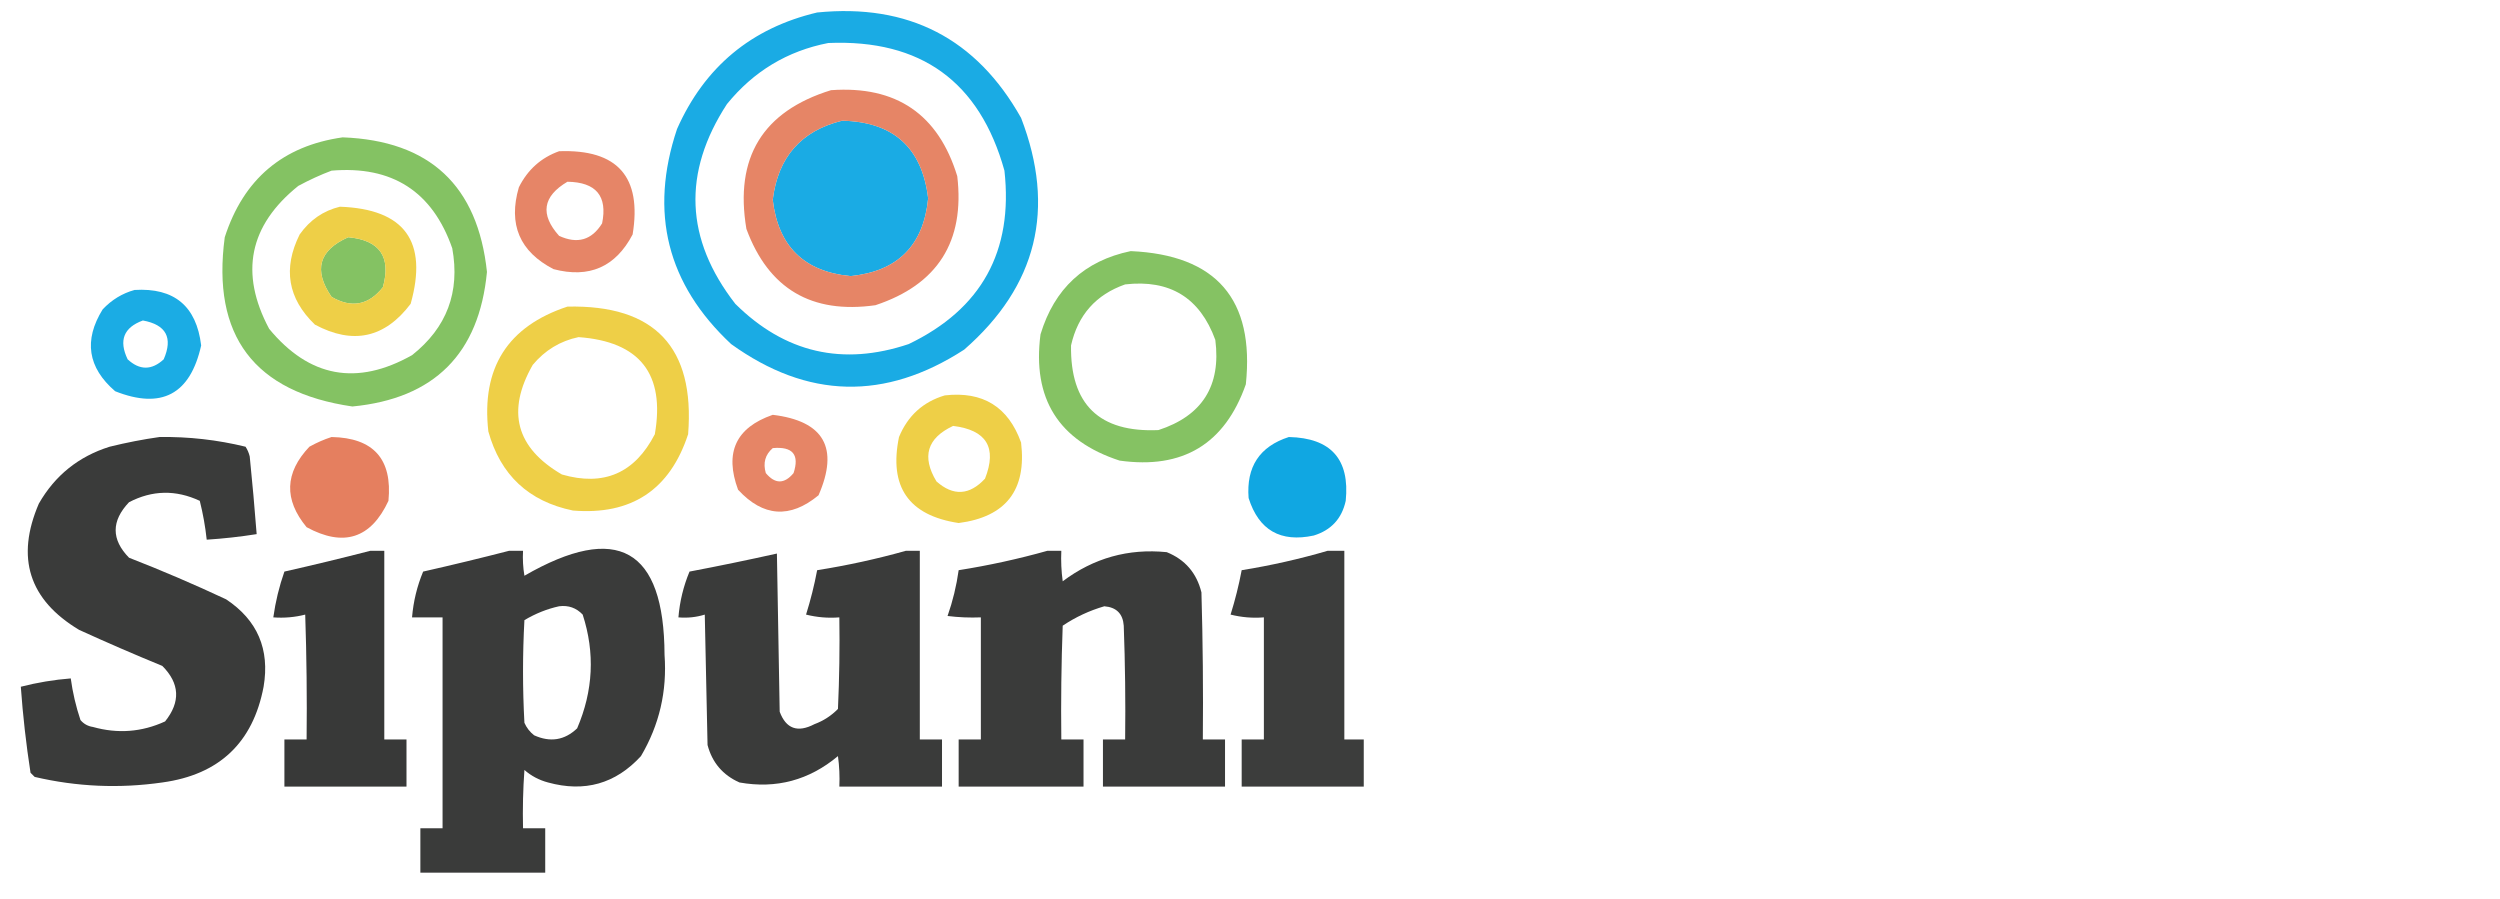
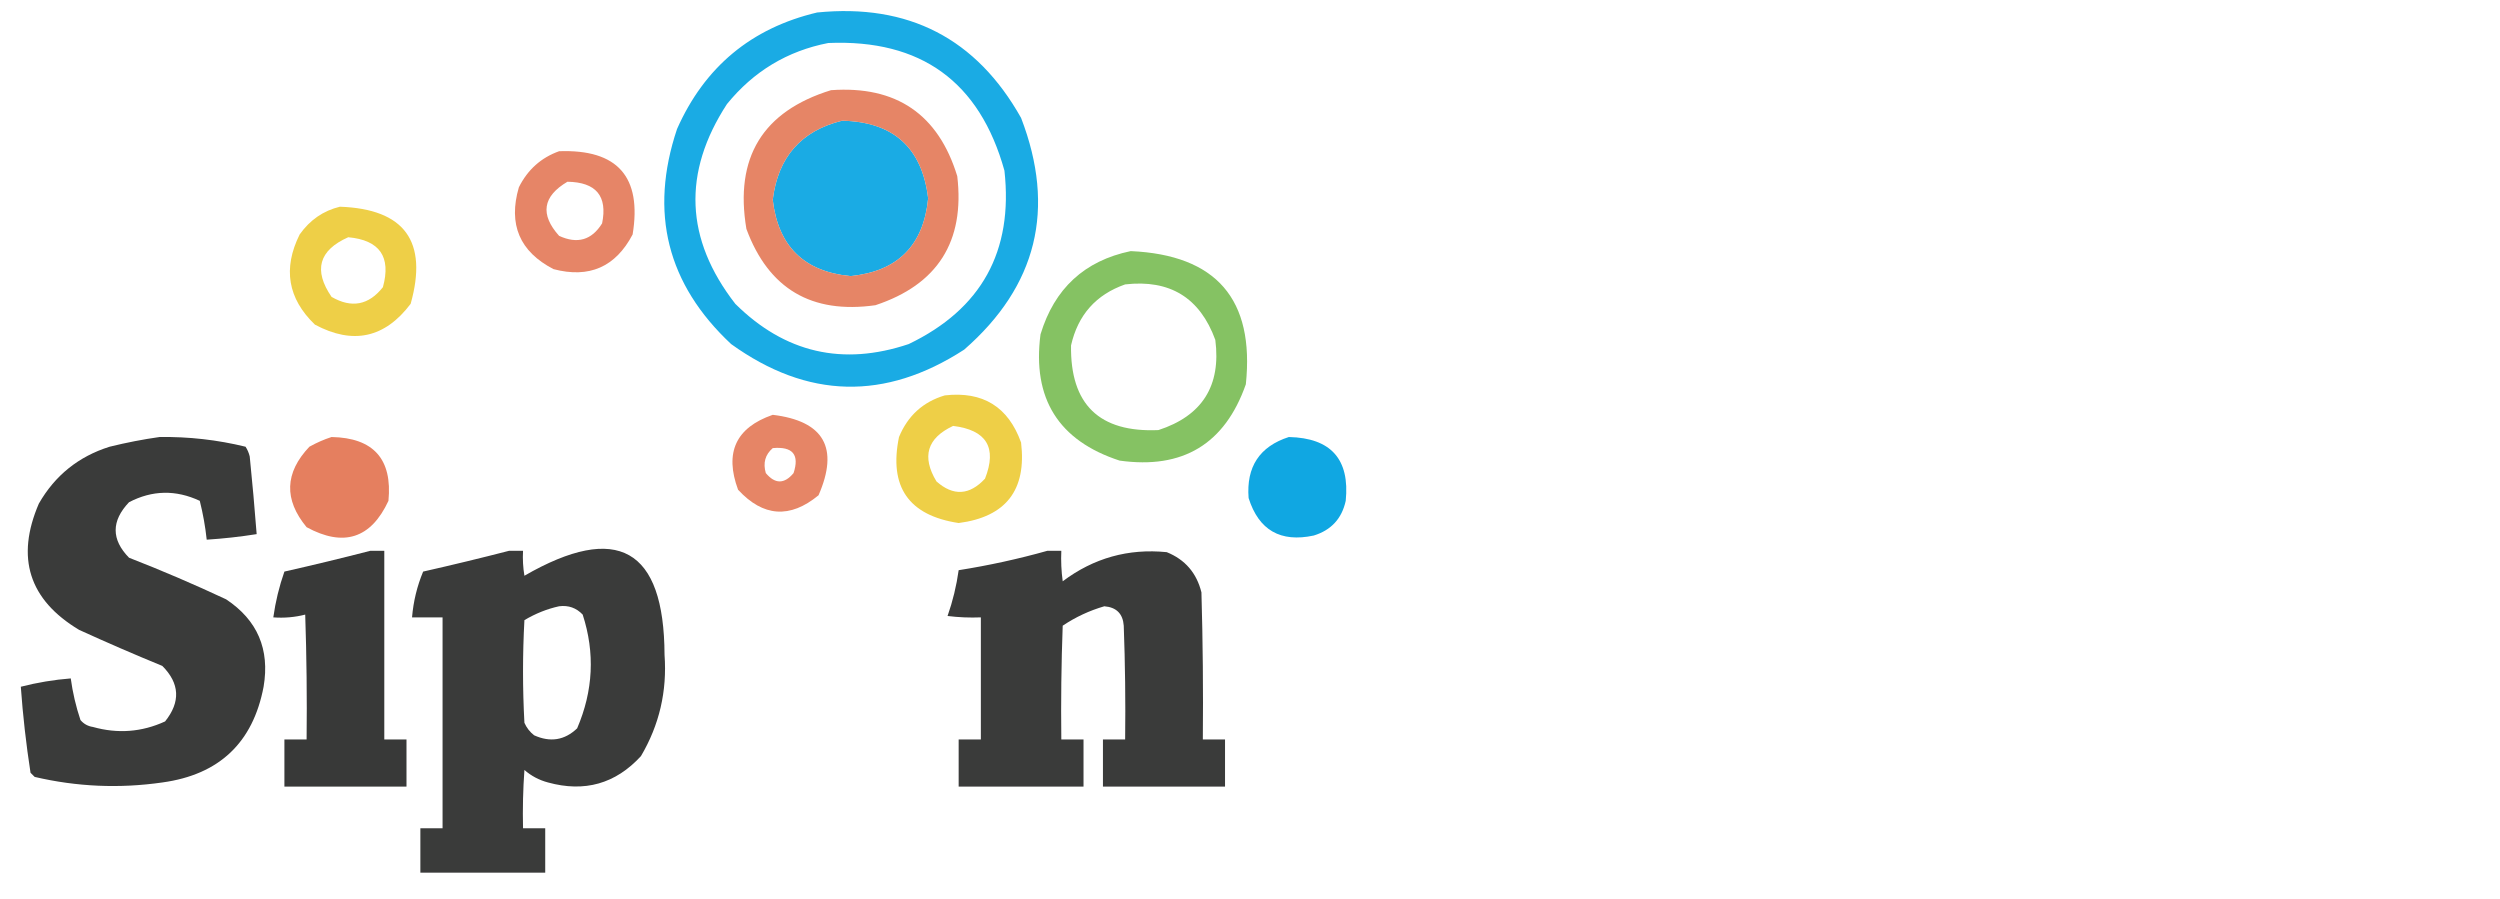
<svg xmlns="http://www.w3.org/2000/svg" version="1.1" width="901px" height="324px" style="shape-rendering:geometricPrecision; text-rendering:geometricPrecision; image-rendering:optimizeQuality; fill-rule:evenodd; clip-rule:evenodd">
  <g>
    <path style="opacity:0.896" fill="#00a2e1" d="M 294.5,4.5 C 327.429,1.212 351.929,13.879 368,42.5C 380.591,75.237 373.757,103.07 347.5,126C 319.004,144.473 291.004,143.806 263.5,124C 240.429,102.434 233.929,76.6 244,46.5C 253.919,24.132 270.752,10.132 294.5,4.5 Z M 298.5,15.5 C 331.915,14.098 353.081,29.432 362,61.5C 365.22,90.566 353.72,111.4 327.5,124C 303.675,132.002 282.842,127.169 265,109.5C 246.908,86.215 245.908,62.215 262,37.5C 271.598,25.702 283.764,18.369 298.5,15.5 Z M 303.5,43.5 C 321.99,43.898 332.324,53.231 334.5,71.5C 332.833,88.5 323.5,97.833 306.5,99.5C 289.776,97.903 280.443,88.737 278.5,72C 280.39,56.623 288.723,47.123 303.5,43.5 Z" />
  </g>
  <g>
    <path style="opacity:0.897" fill="#e37755" d="M 299.5,32.5 C 323.002,30.82 338.169,41.154 345,63.5C 347.759,87.06 337.926,102.56 315.5,110C 292.481,113.25 276.981,104.083 269,82.5C 264.677,56.788 274.844,40.122 299.5,32.5 Z M 303.5,43.5 C 288.723,47.123 280.39,56.623 278.5,72C 280.443,88.737 289.776,97.903 306.5,99.5C 323.5,97.833 332.833,88.5 334.5,71.5C 332.324,53.231 321.99,43.898 303.5,43.5 Z" />
  </g>
  <g>
-     <path style="opacity:0.895" fill="#77bb52" d="M 123.5,49.5 C 154.855,50.69 172.189,66.857 175.5,98C 172.688,127.478 156.522,143.645 127,146.5C 91.582,141.336 76.249,121.003 81,85.5C 87.767,64.552 101.934,52.552 123.5,49.5 Z M 119.5,61.5 C 141.354,59.664 155.854,68.998 163,89.5C 165.856,105.269 161.023,118.103 148.5,128C 128.624,139.192 111.457,136.026 97,118.5C 86.284,98.412 89.784,81.245 107.5,67C 111.475,64.854 115.475,63.02 119.5,61.5 Z M 125.5,85.5 C 136.854,86.547 141.021,92.547 138,103.5C 132.874,109.996 126.708,111.163 119.5,107C 112.898,97.383 114.898,90.216 125.5,85.5 Z" />
-   </g>
+     </g>
  <g>
    <path style="opacity:0.894" fill="#e37755" d="M 201.5,54.5 C 222.571,53.736 231.405,63.736 228,84.5C 221.852,96.219 212.352,100.385 199.5,97C 187.268,90.692 183.101,80.859 187,67.5C 190.162,61.164 194.996,56.831 201.5,54.5 Z M 204.5,65.5 C 214.837,65.652 219.003,70.652 217,80.5C 213.252,86.542 208.085,88.042 201.5,85C 194.576,77.275 195.576,70.775 204.5,65.5 Z" />
  </g>
  <g>
    <path style="opacity:0.897" fill="#ecc932" d="M 122.5,74.5 C 145.823,75.327 154.323,86.993 148,109.5C 138.696,121.828 127.196,124.328 113.5,117C 103.719,107.601 101.886,96.768 108,84.5C 111.689,79.28 116.522,75.947 122.5,74.5 Z M 125.5,85.5 C 114.898,90.216 112.898,97.383 119.5,107C 126.708,111.163 132.874,109.996 138,103.5C 141.021,92.547 136.854,86.547 125.5,85.5 Z" />
  </g>
  <g>
    <path style="opacity:0.896" fill="#77bb52" d="M 407.5,90.5 C 438.371,91.866 452.204,107.866 449,138.5C 441.441,160.03 426.274,169.197 403.5,166C 381.476,158.803 371.976,143.636 375,120.5C 380.003,103.99 390.836,93.99 407.5,90.5 Z M 405.5,102.5 C 421.628,100.644 432.461,107.311 438,122.5C 440.12,139.036 433.287,149.869 417.5,155C 396.19,155.938 385.69,145.771 386,124.5C 388.479,113.525 394.979,106.192 405.5,102.5 Z" />
  </g>
  <g>
-     <path style="opacity:0.892" fill="#00a2e1" d="M 48.5,104.5 C 62.798,103.645 70.798,110.312 72.5,124.5C 68.565,142.133 58.232,147.633 41.5,141C 31.605,132.465 30.105,122.632 37,111.5C 40.257,108.048 44.09,105.715 48.5,104.5 Z M 51.5,115.5 C 59.89,117.049 62.39,121.715 59,129.5C 54.667,133.5 50.333,133.5 46,129.5C 42.739,122.698 44.572,118.031 51.5,115.5 Z" />
-   </g>
+     </g>
  <g>
-     <path style="opacity:0.898" fill="#ecc932" d="M 204.5,110.5 C 235.975,109.808 250.475,125.141 248,156.5C 241.416,176.546 227.582,185.712 206.5,184C 190.547,180.714 180.38,171.214 176,155.5C 173.416,132.637 182.916,117.637 204.5,110.5 Z M 208.5,121.5 C 230.601,123.093 239.767,134.76 236,156.5C 228.746,170.547 217.58,175.38 202.5,171C 185.959,161.369 182.459,148.202 192,131.5C 196.427,126.211 201.927,122.878 208.5,121.5 Z" />
-   </g>
+     </g>
  <g>
    <path style="opacity:0.894" fill="#ecc932" d="M 340.5,142.5 C 354.218,140.937 363.385,146.604 368,159.5C 370.039,176.622 362.539,186.289 345.5,188.5C 327.464,185.773 320.297,175.439 324,157.5C 327.173,149.822 332.673,144.822 340.5,142.5 Z M 343.5,153.5 C 355.572,154.988 359.405,161.322 355,172.5C 349.406,178.535 343.572,178.868 337.5,173.5C 332.112,164.569 334.112,157.903 343.5,153.5 Z" />
  </g>
  <g>
    <path style="opacity:0.896" fill="#e37755" d="M 278.5,149.5 C 296.956,151.742 302.456,161.409 295,178.5C 284.714,186.972 275.047,186.305 266,176.5C 261.038,163.098 265.204,154.098 278.5,149.5 Z M 278.5,161.5 C 285.693,160.847 288.193,163.847 286,170.5C 282.667,174.5 279.333,174.5 276,170.5C 274.93,166.858 275.764,163.858 278.5,161.5 Z" />
  </g>
  <g>
    <path style="opacity:0.952" fill="#313231" d="M 57.5,157.5 C 67.996,157.349 78.33,158.516 88.5,161C 89.191,162.067 89.691,163.234 90,164.5C 90.944,173.83 91.778,183.164 92.5,192.5C 86.534,193.447 80.534,194.114 74.5,194.5C 73.992,189.784 73.158,185.118 72,180.5C 63.373,176.469 54.873,176.636 46.5,181C 40.078,187.772 40.078,194.438 46.5,201C 58.331,205.61 69.998,210.61 81.5,216C 92.783,223.495 97.283,233.995 95,247.5C 91.164,267.69 78.997,279.19 58.5,282C 43.043,284.228 27.71,283.561 12.5,280C 12,279.5 11.5,279 11,278.5C 9.41,268.205 8.243,257.872 7.5,247.5C 13.41,245.985 19.41,244.985 25.5,244.5C 26.191,249.598 27.358,254.598 29,259.5C 30.171,260.893 31.671,261.727 33.5,262C 42.459,264.514 51.125,263.848 59.5,260C 65.125,252.98 64.792,246.314 58.5,240C 48.417,235.861 38.417,231.528 28.5,227C 10.444,216.164 5.611,200.997 14,181.5C 19.823,171.344 28.323,164.511 39.5,161C 45.581,159.503 51.581,158.336 57.5,157.5 Z" />
  </g>
  <g>
    <path style="opacity:0.935" fill="#e37755" d="M 119.5,157.5 C 134.628,157.794 141.461,165.461 140,180.5C 133.679,194.09 123.845,197.257 110.5,190C 102.271,180.053 102.604,170.386 111.5,161C 114.158,159.522 116.825,158.355 119.5,157.5 Z" />
  </g>
  <g>
    <path style="opacity:0.934" fill="#00a2e1" d="M 464.5,157.5 C 479.68,157.842 486.513,165.509 485,180.5C 483.601,186.9 479.767,191.066 473.5,193C 461.493,195.584 453.66,191.084 450,179.5C 449.117,168.239 453.95,160.905 464.5,157.5 Z" />
  </g>
  <g>
    <path style="opacity:0.964" fill="#313231" d="M 133.5,198.5 C 135.167,198.5 136.833,198.5 138.5,198.5C 138.5,221.167 138.5,243.833 138.5,266.5C 141.167,266.5 143.833,266.5 146.5,266.5C 146.5,272.167 146.5,277.833 146.5,283.5C 131.833,283.5 117.167,283.5 102.5,283.5C 102.5,277.833 102.5,272.167 102.5,266.5C 105.167,266.5 107.833,266.5 110.5,266.5C 110.667,251.496 110.5,236.496 110,221.5C 106.27,222.46 102.437,222.793 98.5,222.5C 99.287,216.851 100.621,211.351 102.5,206C 112.996,203.625 123.329,201.125 133.5,198.5 Z" />
  </g>
  <g>
    <path style="opacity:0.953" fill="#313231" d="M 183.5,198.5 C 185.167,198.5 186.833,198.5 188.5,198.5C 188.335,201.518 188.502,204.518 189,207.5C 222.522,188.169 239.356,197.669 239.5,236C 240.458,249.108 237.624,261.275 231,272.5C 221.857,282.468 210.69,285.635 197.5,282C 194.302,281.152 191.469,279.652 189,277.5C 188.5,284.492 188.334,291.492 188.5,298.5C 191.167,298.5 193.833,298.5 196.5,298.5C 196.5,303.833 196.5,309.167 196.5,314.5C 181.5,314.5 166.5,314.5 151.5,314.5C 151.5,309.167 151.5,303.833 151.5,298.5C 154.167,298.5 156.833,298.5 159.5,298.5C 159.5,273.167 159.5,247.833 159.5,222.5C 155.833,222.5 152.167,222.5 148.5,222.5C 148.973,216.777 150.306,211.277 152.5,206C 162.996,203.625 173.329,201.125 183.5,198.5 Z M 201.5,218.5 C 204.862,218.07 207.695,219.07 210,221.5C 214.479,235.286 213.813,248.953 208,262.5C 203.485,266.796 198.319,267.63 192.5,265C 190.951,263.786 189.785,262.286 189,260.5C 188.333,248.167 188.333,235.833 189,223.5C 192.998,221.118 197.165,219.452 201.5,218.5 Z" />
  </g>
  <g>
-     <path style="opacity:0.952" fill="#313231" d="M 326.5,198.5 C 328.167,198.5 329.833,198.5 331.5,198.5C 331.5,221.167 331.5,243.833 331.5,266.5C 334.167,266.5 336.833,266.5 339.5,266.5C 339.5,272.167 339.5,277.833 339.5,283.5C 327.167,283.5 314.833,283.5 302.5,283.5C 302.665,279.818 302.499,276.152 302,272.5C 291.579,281.2 279.746,284.366 266.5,282C 260.508,279.341 256.675,274.841 255,268.5C 254.667,252.833 254.333,237.167 254,221.5C 250.943,222.451 247.777,222.784 244.5,222.5C 244.973,216.777 246.306,211.277 248.5,206C 259.073,203.989 269.573,201.823 280,199.5C 280.333,218.5 280.667,237.5 281,256.5C 283.286,262.653 287.452,264.153 293.5,261C 296.759,259.789 299.592,257.956 302,255.5C 302.5,244.505 302.667,233.505 302.5,222.5C 298.445,222.824 294.445,222.491 290.5,221.5C 292.149,216.238 293.482,210.904 294.5,205.5C 305.413,203.768 316.08,201.435 326.5,198.5 Z" />
-   </g>
+     </g>
  <g>
    <path style="opacity:0.953" fill="#313231" d="M 377.5,198.5 C 379.167,198.5 380.833,198.5 382.5,198.5C 382.335,202.182 382.501,205.848 383,209.5C 394.158,201.113 406.658,197.613 420.5,199C 427.097,201.667 431.263,206.5 433,213.5C 433.5,231.164 433.667,248.83 433.5,266.5C 436.167,266.5 438.833,266.5 441.5,266.5C 441.5,272.167 441.5,277.833 441.5,283.5C 426.833,283.5 412.167,283.5 397.5,283.5C 397.5,277.833 397.5,272.167 397.5,266.5C 400.167,266.5 402.833,266.5 405.5,266.5C 405.667,252.829 405.5,239.163 405,225.5C 404.69,221.19 402.357,218.857 398,218.5C 392.607,220.071 387.607,222.405 383,225.5C 382.5,239.163 382.333,252.829 382.5,266.5C 385.167,266.5 387.833,266.5 390.5,266.5C 390.5,272.167 390.5,277.833 390.5,283.5C 375.5,283.5 360.5,283.5 345.5,283.5C 345.5,277.833 345.5,272.167 345.5,266.5C 348.167,266.5 350.833,266.5 353.5,266.5C 353.5,251.833 353.5,237.167 353.5,222.5C 349.486,222.666 345.486,222.499 341.5,222C 343.379,216.649 344.713,211.149 345.5,205.5C 356.413,203.768 367.08,201.435 377.5,198.5 Z" />
  </g>
  <g>
-     <path style="opacity:0.944" fill="#313231" d="M 478.5,198.5 C 480.5,198.5 482.5,198.5 484.5,198.5C 484.5,221.167 484.5,243.833 484.5,266.5C 486.833,266.5 489.167,266.5 491.5,266.5C 491.5,272.167 491.5,277.833 491.5,283.5C 476.833,283.5 462.167,283.5 447.5,283.5C 447.5,277.833 447.5,272.167 447.5,266.5C 450.167,266.5 452.833,266.5 455.5,266.5C 455.5,251.833 455.5,237.167 455.5,222.5C 451.445,222.824 447.445,222.491 443.5,221.5C 445.149,216.238 446.482,210.904 447.5,205.5C 458.09,203.785 468.423,201.452 478.5,198.5 Z" />
-   </g>
+     </g>
</svg>